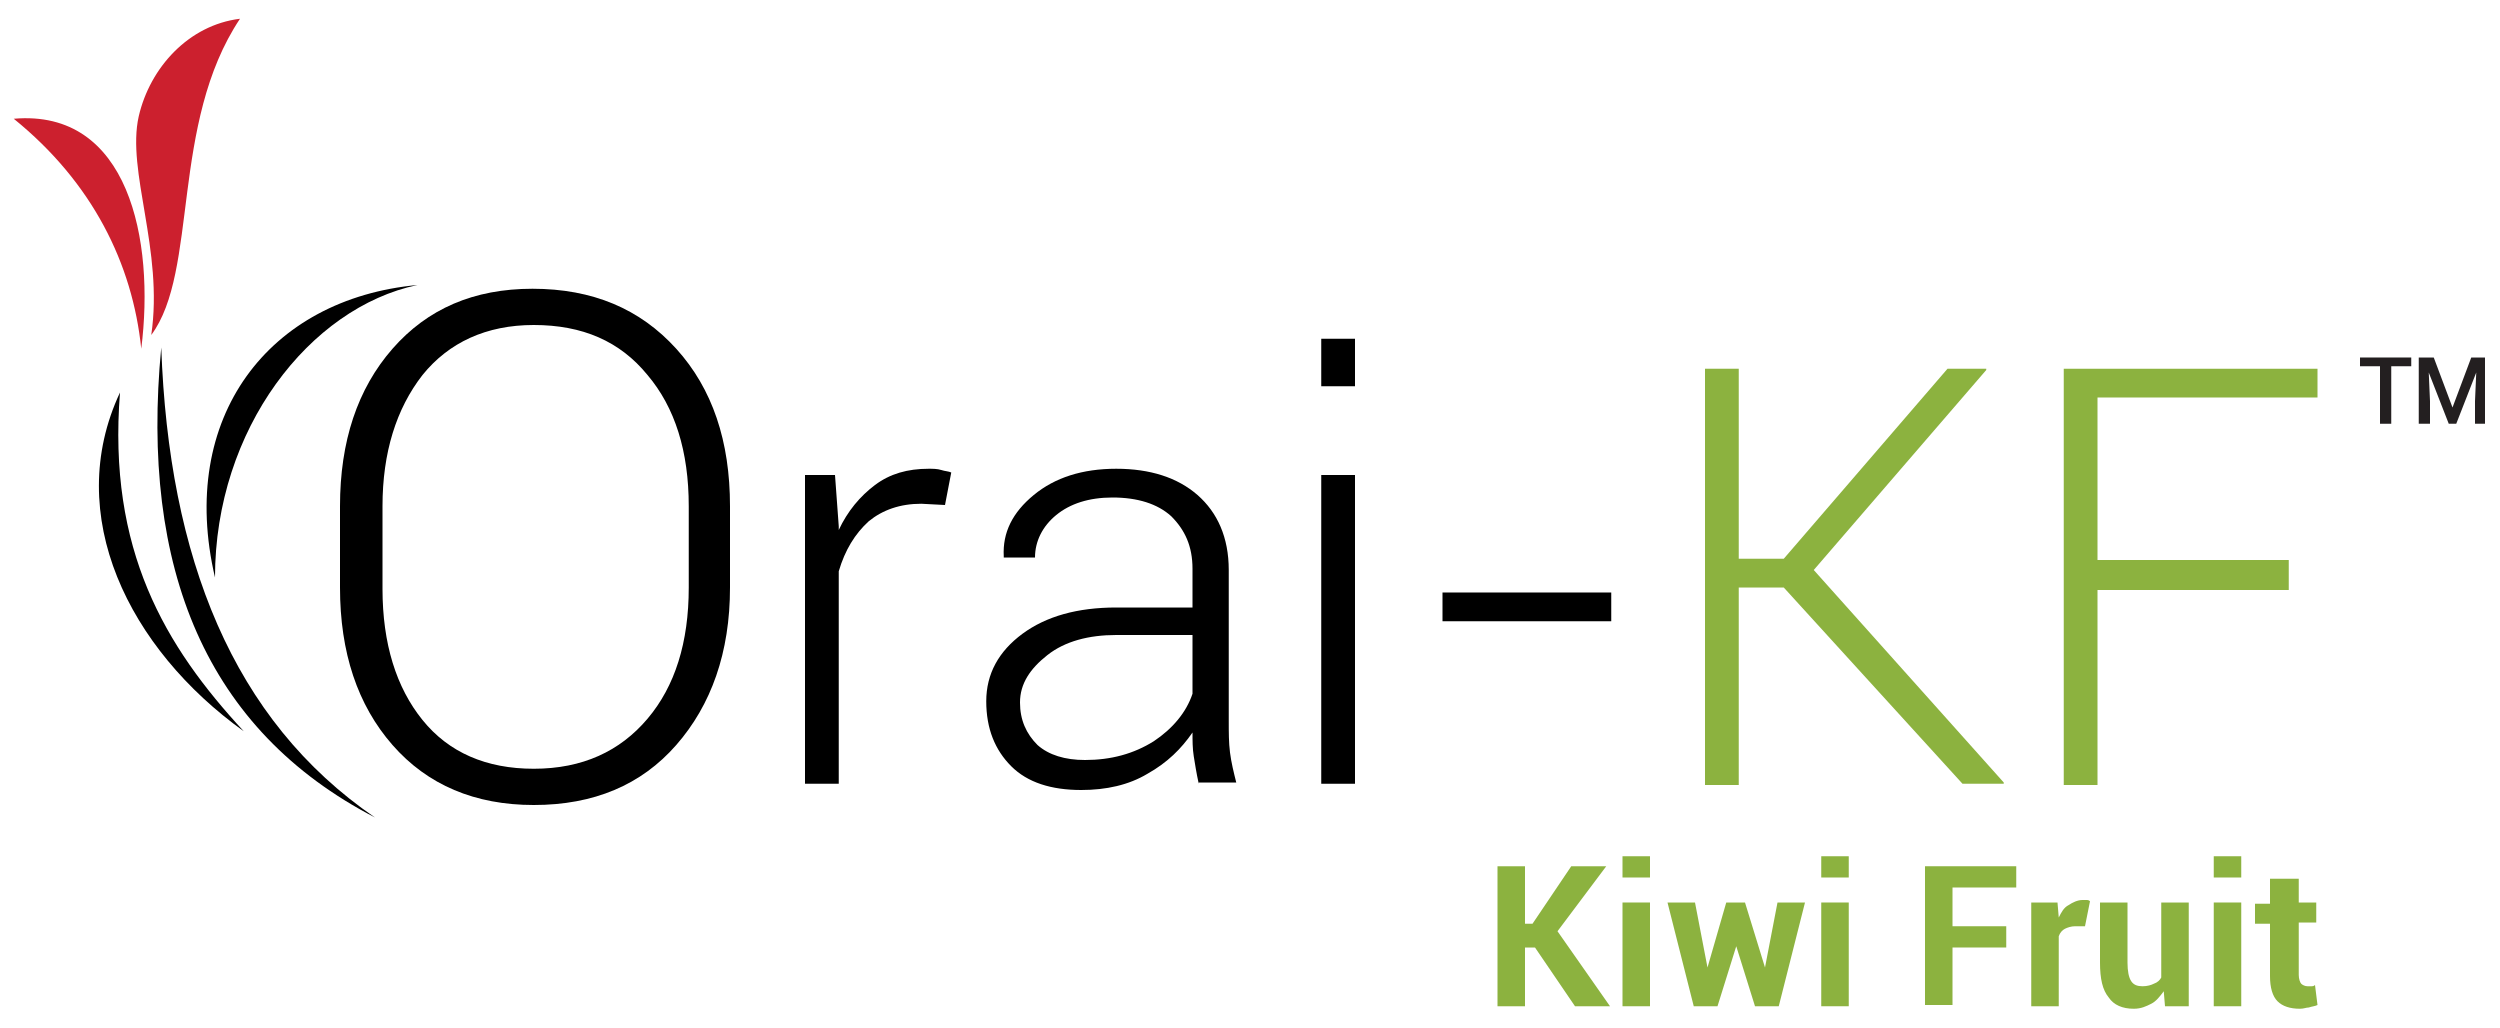
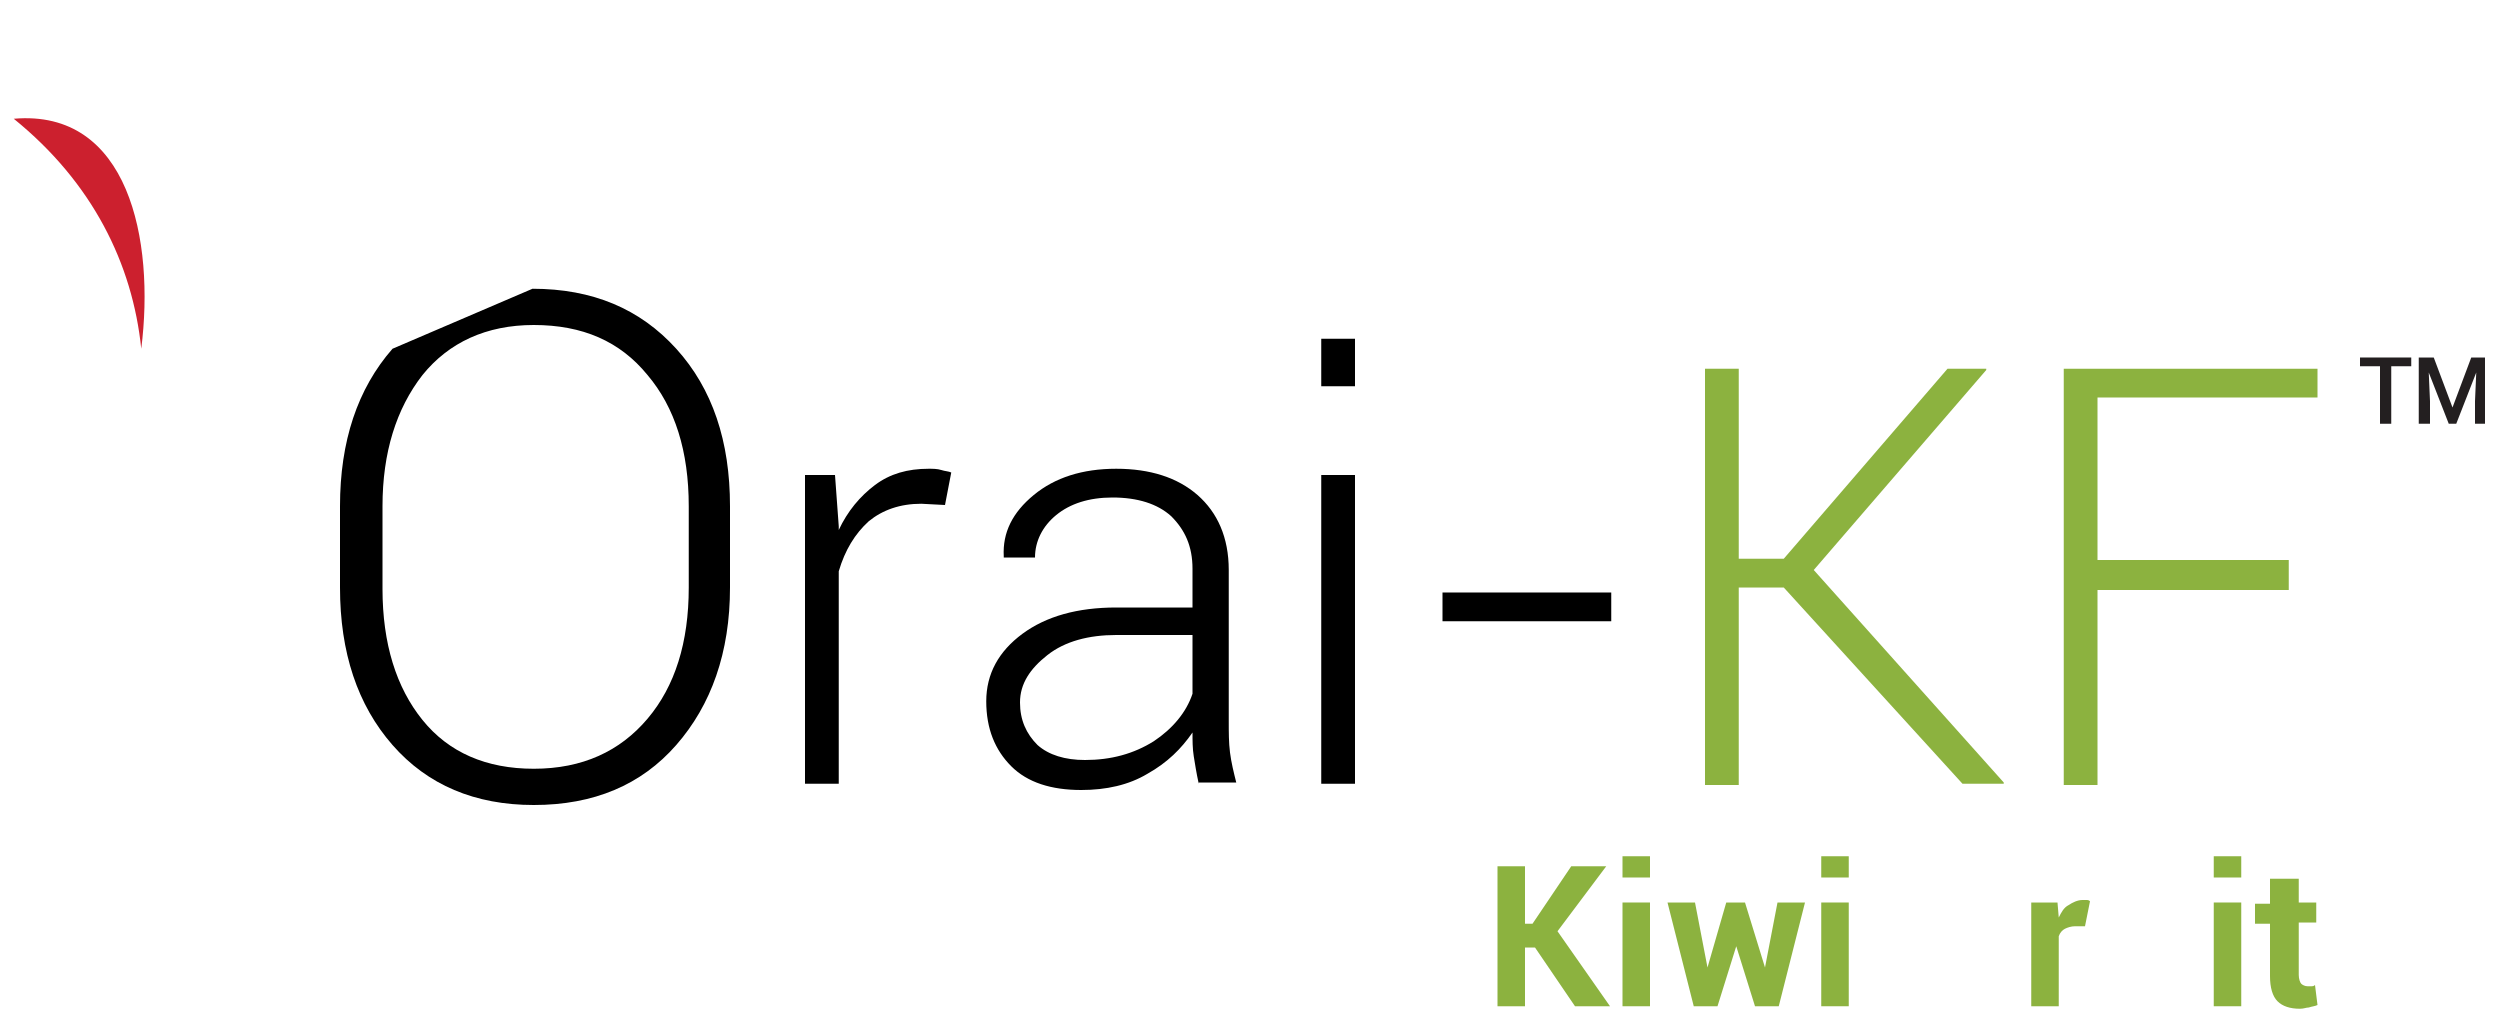
<svg xmlns="http://www.w3.org/2000/svg" version="1.1" id="Layer_1" x="0px" y="0px" width="200px" height="82.2px" viewBox="0 0 200 82.2" style="enable-background:new 0 0 200 82.2;" xml:space="preserve">
  <style type="text/css">
	.st0{fill:#8CB23F;}
	.st1{fill:#231F20;}
	.st2{fill-rule:evenodd;clip-rule:evenodd;fill:#CC202E;}
	.st3{fill-rule:evenodd;clip-rule:evenodd;}
</style>
  <g>
    <g>
      <path d="M128.9,49.7h-13.5v-2.3h13.5V49.7z" />
      <path class="st0" d="M142.7,47h-3.6v15.8h-2.7V29.5h2.7v15.2h3.6l13.1-15.2h3.1l0,0.1l-13.8,16l15.2,17l0,0.1h-3.3L142.7,47z" />
      <path class="st0" d="M183.1,47.2h-15.3v15.6h-2.7V29.5h20.3v2.3h-17.6v13h15.3V47.2z" />
    </g>
    <g>
      <path class="st1" d="M192.9,29.3h-1.6v4.6h-0.9v-4.6h-1.6v-0.7h4.1V29.3z" />
      <path class="st1" d="M194.7,28.6l1.5,4h0l1.5-4h1.1v5.3H198v-1.8l0.1-2.3l0,0l-1.6,4.1h-0.6l-1.6-4.1l0,0l0.1,2.3v1.8h-0.9v-5.3    H194.7z" />
    </g>
    <g>
      <g>
        <g>
-           <path d="M33.8,57.6c-2.1-2.6-3.2-6.1-3.2-10.5v-6.6c0-4.3,1.1-7.8,3.2-10.5c2.1-2.6,5.1-4,8.9-4c3.9,0,6.9,1.3,9.1,4      c2.2,2.6,3.3,6.1,3.3,10.5V47c0,4.4-1.1,7.9-3.3,10.5c-2.2,2.6-5.2,4-9.1,4C38.9,61.5,35.9,60.2,33.8,57.6L33.8,57.6z       M31.4,27.9c-2.8,3.2-4.2,7.4-4.2,12.6V47c0,5.2,1.4,9.4,4.2,12.6c2.8,3.2,6.6,4.8,11.3,4.8c4.8,0,8.6-1.6,11.4-4.8      c2.8-3.2,4.3-7.4,4.3-12.6v-6.5c0-5.2-1.4-9.4-4.3-12.6c-2.9-3.2-6.7-4.8-11.5-4.8C37.9,23.1,34.2,24.7,31.4,27.9L31.4,27.9z" />
+           <path d="M33.8,57.6c-2.1-2.6-3.2-6.1-3.2-10.5v-6.6c0-4.3,1.1-7.8,3.2-10.5c2.1-2.6,5.1-4,8.9-4c3.9,0,6.9,1.3,9.1,4      c2.2,2.6,3.3,6.1,3.3,10.5V47c0,4.4-1.1,7.9-3.3,10.5c-2.2,2.6-5.2,4-9.1,4C38.9,61.5,35.9,60.2,33.8,57.6L33.8,57.6z       M31.4,27.9c-2.8,3.2-4.2,7.4-4.2,12.6V47c0,5.2,1.4,9.4,4.2,12.6c2.8,3.2,6.6,4.8,11.3,4.8c4.8,0,8.6-1.6,11.4-4.8      c2.8-3.2,4.3-7.4,4.3-12.6v-6.5c0-5.2-1.4-9.4-4.3-12.6c-2.9-3.2-6.7-4.8-11.5-4.8L31.4,27.9z" />
        </g>
      </g>
      <g>
        <g>
-           <path class="st2" d="M12.1,26.8c1-6.8-2-13.1-1-17.5c0.9-3.9,4-7.3,8.1-7.8C13.6,9.9,15.9,21.7,12.1,26.8z" />
-         </g>
+           </g>
        <g>
          <path class="st2" d="M11.3,27.9c1.1-8.7-1-19.2-10.2-18.4C7.4,14.6,10.6,21.1,11.3,27.9z" />
        </g>
        <g>
          <g>
-             <path class="st3" d="M33.4,22.8c-11.9,1.1-19.2,10.6-16.2,23.4C17.2,34.3,24.8,24.6,33.4,22.8L33.4,22.8z M19.5,58.5       C10.3,51.9,5,41.2,9.6,31.4C8.6,44,13.2,51.7,19.5,58.5L19.5,58.5z M30,65.4c-13.5-7-18.8-19.9-17.1-37.6       C13.5,44.6,18.6,57.6,30,65.4z" />
-           </g>
+             </g>
        </g>
      </g>
      <g>
        <g>
          <path d="M75.6,40.4l-1.9-0.1c-1.7,0-3.1,0.5-4.2,1.4c-1.1,1-1.9,2.3-2.4,4v17h-2.7V38h2.4l0.3,4.1v0.3c0.7-1.5,1.7-2.7,2.9-3.6      c1.2-0.9,2.6-1.3,4.3-1.3c0.3,0,0.7,0,1,0.1c0.3,0.1,0.6,0.1,0.8,0.2L75.6,40.4z" />
        </g>
      </g>
      <g>
        <g>
          <path d="M95.9,62.7c-0.2-0.9-0.3-1.6-0.4-2.2c-0.1-0.6-0.1-1.3-0.1-1.9c-0.9,1.3-2,2.4-3.6,3.3c-1.5,0.9-3.3,1.3-5.3,1.3      c-2.4,0-4.3-0.6-5.6-1.9c-1.3-1.3-2-3-2-5.2c0-2.2,1-4,2.9-5.4c1.9-1.4,4.4-2.1,7.5-2.1h6.1v-3.1c0-1.8-0.6-3.1-1.7-4.2      c-1.1-1-2.7-1.5-4.7-1.5c-1.9,0-3.4,0.5-4.5,1.4c-1.1,0.9-1.7,2.1-1.7,3.4h-2.5l0-0.1c-0.1-1.9,0.7-3.5,2.4-4.9      c1.7-1.4,3.9-2.1,6.6-2.1c2.7,0,4.9,0.7,6.5,2.1c1.6,1.4,2.5,3.4,2.5,6v12.1c0,0.9,0,1.7,0.1,2.5c0.1,0.8,0.3,1.6,0.5,2.4H95.9z       M86.8,60.8c2.1,0,3.9-0.5,5.5-1.5c1.5-1,2.6-2.3,3.1-3.8v-4.7h-6.1c-2.2,0-4.1,0.5-5.5,1.6c-1.4,1.1-2.2,2.3-2.2,3.8      c0,1.4,0.5,2.5,1.4,3.4C83.9,60.4,85.2,60.8,86.8,60.8z" />
        </g>
      </g>
      <g>
        <g>
          <path d="M108.4,30.9h-2.7v-3.8h2.7V30.9z M108.4,62.7h-2.7V38h2.7V62.7z" />
        </g>
      </g>
    </g>
    <g>
      <path class="st0" d="M122.8,75.8H122v4.7h-2.2V69.3h2.2v4.6h0.6l3.1-4.6h2.8l-3.9,5.2l4.2,6h-2.8L122.8,75.8z" />
      <path class="st0" d="M132,70.2h-2.2v-1.7h2.2V70.2z M132,80.5h-2.2v-8.3h2.2V80.5z" />
      <path class="st0" d="M141.2,77.4L141.2,77.4l1-5.2h2.2l-2.1,8.3h-1.9l-1.5-4.8h0l-1.5,4.8h-1.9l-2.1-8.3h2.2l1,5.2h0l1.5-5.2h1.5    L141.2,77.4z" />
      <path class="st0" d="M147.9,70.2h-2.2v-1.7h2.2V70.2z M147.9,80.5h-2.2v-8.3h2.2V80.5z" />
-       <path class="st0" d="M160.5,75.8h-4.3v4.6H154V69.3h7.3v1.7h-5.1v3.1h4.3V75.8z" />
      <path class="st0" d="M166.8,74.1l-0.8,0c-0.3,0-0.6,0.1-0.8,0.2c-0.2,0.1-0.4,0.3-0.5,0.6v5.6h-2.2v-8.3h2.1l0.1,1.2    c0.2-0.4,0.4-0.8,0.8-1c0.3-0.2,0.7-0.4,1.1-0.4c0.1,0,0.2,0,0.3,0c0.1,0,0.2,0,0.3,0.1L166.8,74.1z" />
-       <path class="st0" d="M173.1,79.3c-0.3,0.4-0.6,0.8-1,1c-0.4,0.2-0.8,0.4-1.4,0.4c-0.9,0-1.6-0.3-2-0.9c-0.5-0.6-0.7-1.5-0.7-2.8    v-4.8h2.2V77c0,0.7,0.1,1.2,0.3,1.5c0.2,0.3,0.5,0.4,0.9,0.4c0.4,0,0.7-0.1,0.9-0.2c0.3-0.1,0.5-0.3,0.6-0.5v-6h2.2v8.3h-1.9    L173.1,79.3z" />
      <path class="st0" d="M179.3,70.2h-2.2v-1.7h2.2V70.2z M179.3,80.5h-2.2v-8.3h2.2V80.5z" />
      <path class="st0" d="M183.9,70.2v2h1.4v1.6h-1.4V78c0,0.3,0.1,0.6,0.2,0.7c0.1,0.1,0.3,0.2,0.5,0.2c0.1,0,0.2,0,0.3,0    c0.1,0,0.2,0,0.3-0.1l0.2,1.6c-0.2,0.1-0.4,0.1-0.7,0.2c-0.2,0-0.4,0.1-0.7,0.1c-0.8,0-1.4-0.2-1.8-0.6c-0.4-0.4-0.6-1.1-0.6-2    v-4.2h-1.2v-1.6h1.2v-2H183.9z" />
    </g>
  </g>
</svg>